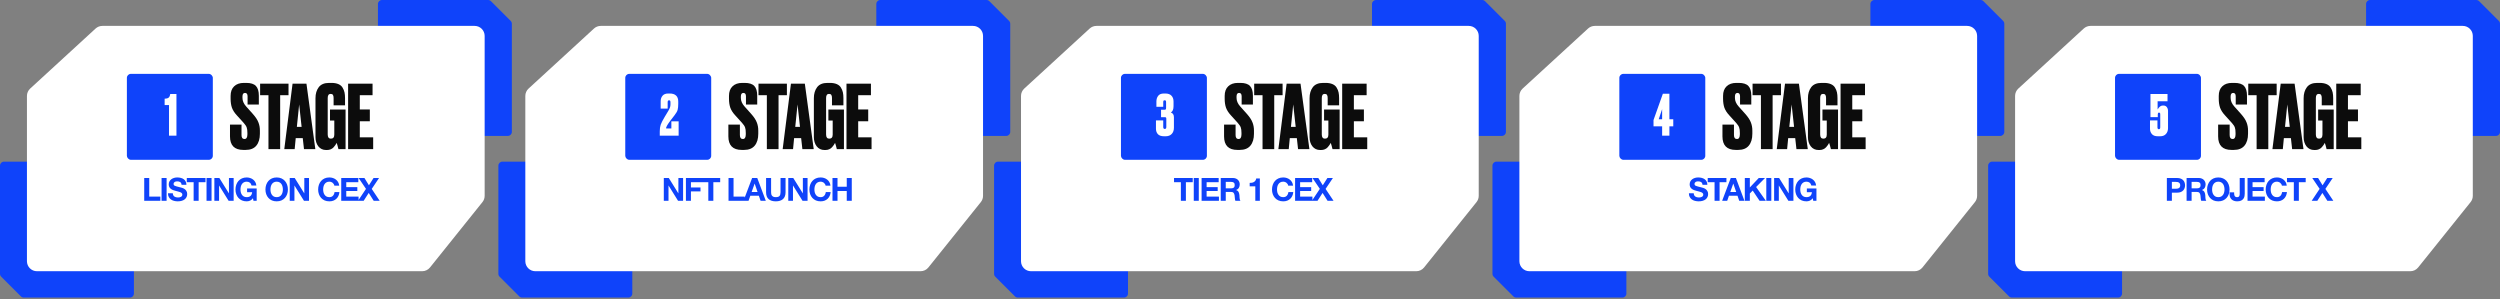
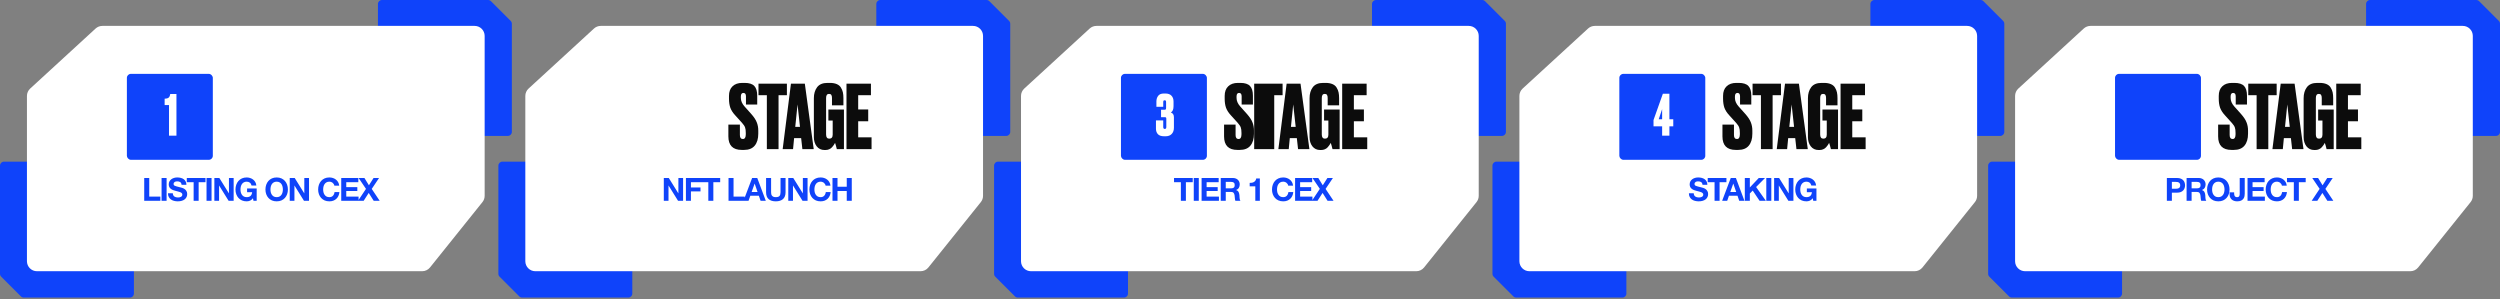
<svg xmlns="http://www.w3.org/2000/svg" width="928" height="111" viewBox="0 0 928 111" fill="none">
  <rect x="0" y="0" width="928" height="111" fill="#808080" stroke="none" />
  <path d="M0 101.646V61.484C0 60.664 0.664 60 1.484 60H48.226C49.045 60 49.71 60.664 49.71 61.484V108.968C49.71 109.787 49.045 110.452 48.226 110.452H8.806C8.413 110.452 8.036 110.295 7.757 110.017L0.435 102.695C0.156 102.417 0 102.039 0 101.646Z" fill="#0F43FA" />
  <path d="M190 8.806V48.968C190 49.787 189.336 50.452 188.516 50.452H141.774C140.955 50.452 140.29 49.787 140.29 48.968V1.484C140.29 0.664 140.955 0 141.774 0H181.194C181.587 0 181.964 0.156 182.243 0.435L189.565 7.757C189.844 8.035 190 8.413 190 8.806Z" fill="#0F43FA" />
  <path d="M10 35.61V96.966C10 99.015 11.661 100.676 13.71 100.676H94.952H137.427H156.72C157.845 100.676 158.91 100.165 159.614 99.288L179.087 75.017C179.615 74.359 179.903 73.54 179.903 72.696V55.144V13.323C179.903 11.274 178.242 9.613 176.194 9.613H37.998C37.069 9.613 36.174 9.961 35.489 10.589L11.201 32.877C10.436 33.58 10 34.571 10 35.61Z" fill="white" />
  <rect x="47.098" y="27.419" width="31.903" height="31.903" rx="1.484" fill="#0F43FA" />
  <path d="M62.735 38.991H61.114V36.623C61.848 36.623 62.361 36.478 62.652 36.187C62.956 35.882 63.136 35.453 63.192 34.899H65.498V50.355H62.735V38.991Z" fill="white" />
-   <path d="M90.53 30.773H91.412C93.088 30.773 94.285 31.154 95.003 31.916C95.721 32.677 96.08 33.885 96.08 35.539V38.804H91.901V35.768C91.901 34.919 91.586 34.495 90.955 34.495C90.324 34.495 90.008 34.93 90.008 35.8V36.355C90.008 37.444 90.454 38.488 91.347 39.489L93.828 42.264C94.872 43.439 95.569 44.495 95.917 45.431C96.287 46.345 96.472 47.368 96.472 48.499V49.642C96.472 51.535 96.026 53.015 95.133 54.082C94.263 55.126 92.946 55.649 91.183 55.649H90.335C87.026 55.649 85.373 53.973 85.373 50.621V46.247H89.649V50.132C89.649 51.111 90.019 51.601 90.759 51.601C91.477 51.601 91.836 51.013 91.836 49.838V49.381C91.836 48.467 91.749 47.781 91.575 47.324C91.423 46.845 91.042 46.269 90.433 45.594L87.919 42.819C87.048 41.883 86.439 40.937 86.091 39.979C85.764 39.021 85.601 37.911 85.601 36.649V35.605C85.601 34.059 86.036 32.873 86.907 32.046C87.777 31.197 88.985 30.773 90.53 30.773ZM96.553 31.067H107.098V35.343H103.996V55.355H99.654V35.343H96.553V31.067ZM112.841 55.355L112.384 51.274H109.772L109.38 55.355H105.528L108.597 31.067H113.755L117.052 55.355H112.841ZM111.045 38.771L110.196 47.096H111.959L111.045 38.771ZM121.385 55.681H121.058C119.84 55.681 118.871 55.224 118.153 54.31C117.456 53.396 117.108 52.264 117.108 50.915V36.453C117.108 34.799 117.511 33.439 118.316 32.373C119.121 31.306 120.405 30.773 122.168 30.773H123.05C124.072 30.773 124.932 30.925 125.629 31.23C126.325 31.535 126.836 31.97 127.163 32.536C127.511 33.102 127.751 33.689 127.881 34.299C128.012 34.908 128.077 35.615 128.077 36.421V39.098H123.833V36.388C123.833 35.844 123.746 35.452 123.572 35.213C123.42 34.973 123.137 34.854 122.723 34.854C122.005 34.854 121.646 35.365 121.646 36.388V49.903C121.646 50.948 122.038 51.47 122.821 51.47C123.67 51.47 124.094 50.969 124.094 49.968V44.745H122.495V40.664H128.273V55.355H125.629C125.411 54.441 125.193 53.668 124.976 53.037C124.78 53.385 124.617 53.657 124.486 53.853C124.377 54.027 124.17 54.288 123.866 54.637C123.561 54.985 123.191 55.246 122.756 55.42C122.342 55.594 121.885 55.681 121.385 55.681ZM129.217 31.067H138.293V35.343H133.559V40.632H137.281V45.006H133.559V50.98H138.521V55.355H129.217V31.067Z" fill="#0C0C0C" />
  <path d="M53.534 66.073H55.398V72.981H59.529V74.548H53.534V66.073ZM59.977 66.073H61.841V74.548H59.977V66.073ZM64.155 71.735C64.155 72.02 64.207 72.261 64.309 72.459C64.412 72.657 64.547 72.819 64.713 72.946C64.887 73.064 65.089 73.156 65.318 73.219C65.548 73.274 65.785 73.302 66.031 73.302C66.197 73.302 66.375 73.29 66.565 73.266C66.755 73.235 66.933 73.179 67.099 73.1C67.265 73.021 67.404 72.914 67.514 72.78C67.625 72.637 67.681 72.459 67.681 72.245C67.681 72.016 67.606 71.83 67.455 71.688C67.313 71.545 67.123 71.426 66.885 71.331C66.648 71.236 66.379 71.153 66.078 71.082C65.777 71.011 65.473 70.932 65.164 70.845C64.847 70.766 64.539 70.671 64.238 70.56C63.937 70.441 63.668 70.291 63.431 70.109C63.194 69.927 63 69.701 62.849 69.432C62.707 69.155 62.636 68.823 62.636 68.435C62.636 68 62.727 67.624 62.909 67.307C63.099 66.983 63.344 66.714 63.645 66.5C63.945 66.286 64.286 66.128 64.665 66.025C65.045 65.922 65.425 65.871 65.805 65.871C66.248 65.871 66.672 65.922 67.075 66.025C67.487 66.12 67.851 66.278 68.167 66.5C68.484 66.722 68.733 67.006 68.915 67.355C69.105 67.695 69.2 68.11 69.2 68.601H67.396C67.38 68.348 67.325 68.138 67.23 67.972C67.143 67.806 67.024 67.675 66.874 67.58C66.723 67.485 66.549 67.418 66.351 67.378C66.161 67.339 65.951 67.319 65.722 67.319C65.572 67.319 65.421 67.335 65.271 67.367C65.121 67.398 64.982 67.454 64.855 67.533C64.737 67.612 64.638 67.711 64.559 67.829C64.48 67.948 64.44 68.099 64.44 68.281C64.44 68.447 64.472 68.581 64.535 68.684C64.598 68.787 64.721 68.882 64.903 68.969C65.093 69.056 65.35 69.143 65.674 69.23C66.007 69.317 66.438 69.428 66.969 69.563C67.127 69.594 67.344 69.654 67.621 69.741C67.906 69.82 68.187 69.95 68.464 70.132C68.741 70.314 68.979 70.56 69.177 70.868C69.382 71.169 69.485 71.557 69.485 72.032C69.485 72.419 69.41 72.78 69.26 73.112C69.109 73.444 68.884 73.733 68.583 73.979C68.29 74.216 67.922 74.402 67.479 74.537C67.044 74.671 66.537 74.738 65.959 74.738C65.493 74.738 65.037 74.679 64.594 74.56C64.159 74.45 63.771 74.271 63.431 74.026C63.099 73.781 62.833 73.468 62.636 73.088C62.438 72.708 62.343 72.257 62.351 71.735H64.155ZM71.876 67.639H69.336V66.073H76.28V67.639H73.74V74.548H71.876V67.639ZM76.664 66.073H78.528V74.548H76.664V66.073ZM79.571 66.073H81.423L84.961 71.759H84.985V66.073H86.73V74.548H84.866L81.34 68.874H81.317V74.548H79.571V66.073ZM93.902 73.587C93.57 74.014 93.202 74.315 92.798 74.489C92.395 74.655 91.987 74.738 91.576 74.738C90.927 74.738 90.341 74.627 89.819 74.406C89.304 74.176 88.869 73.864 88.513 73.468C88.157 73.072 87.884 72.609 87.694 72.079C87.504 71.541 87.409 70.963 87.409 70.346C87.409 69.713 87.504 69.127 87.694 68.589C87.884 68.043 88.157 67.568 88.513 67.165C88.869 66.761 89.304 66.445 89.819 66.215C90.341 65.986 90.927 65.871 91.576 65.871C92.011 65.871 92.43 65.938 92.834 66.073C93.245 66.199 93.613 66.389 93.938 66.642C94.27 66.896 94.543 67.208 94.757 67.58C94.971 67.952 95.101 68.379 95.149 68.862H93.368C93.257 68.387 93.043 68.031 92.727 67.794C92.41 67.556 92.027 67.438 91.576 67.438C91.156 67.438 90.8 67.521 90.507 67.687C90.214 67.845 89.977 68.063 89.795 68.34C89.613 68.609 89.478 68.918 89.391 69.266C89.312 69.614 89.272 69.974 89.272 70.346C89.272 70.702 89.312 71.05 89.391 71.391C89.478 71.723 89.613 72.024 89.795 72.293C89.977 72.562 90.214 72.78 90.507 72.946C90.8 73.104 91.156 73.183 91.576 73.183C92.193 73.183 92.668 73.029 93 72.72C93.34 72.404 93.538 71.949 93.594 71.355H91.718V69.966H95.279V74.548H94.092L93.902 73.587ZM100.397 70.346C100.397 70.702 100.436 71.05 100.516 71.391C100.603 71.723 100.737 72.024 100.919 72.293C101.101 72.562 101.339 72.78 101.632 72.946C101.924 73.104 102.28 73.183 102.7 73.183C103.119 73.183 103.475 73.104 103.768 72.946C104.061 72.78 104.299 72.562 104.481 72.293C104.663 72.024 104.793 71.723 104.872 71.391C104.959 71.05 105.003 70.702 105.003 70.346C105.003 69.974 104.959 69.614 104.872 69.266C104.793 68.918 104.663 68.609 104.481 68.34C104.299 68.063 104.061 67.845 103.768 67.687C103.475 67.521 103.119 67.438 102.7 67.438C102.28 67.438 101.924 67.521 101.632 67.687C101.339 67.845 101.101 68.063 100.919 68.34C100.737 68.609 100.603 68.918 100.516 69.266C100.436 69.614 100.397 69.974 100.397 70.346ZM98.533 70.346C98.533 69.713 98.628 69.127 98.818 68.589C99.008 68.043 99.281 67.568 99.637 67.165C99.993 66.761 100.429 66.445 100.943 66.215C101.465 65.986 102.051 65.871 102.7 65.871C103.357 65.871 103.942 65.986 104.457 66.215C104.971 66.445 105.406 66.761 105.763 67.165C106.119 67.568 106.392 68.043 106.582 68.589C106.772 69.127 106.867 69.713 106.867 70.346C106.867 70.963 106.772 71.541 106.582 72.079C106.392 72.609 106.119 73.072 105.763 73.468C105.406 73.864 104.971 74.176 104.457 74.406C103.942 74.627 103.357 74.738 102.7 74.738C102.051 74.738 101.465 74.627 100.943 74.406C100.429 74.176 99.993 73.864 99.637 73.468C99.281 73.072 99.008 72.609 98.818 72.079C98.628 71.541 98.533 70.963 98.533 70.346ZM107.547 66.073H109.399L112.936 71.759H112.96V66.073H114.705V74.548H112.842L109.316 68.874H109.292V74.548H107.547V66.073ZM122.261 74.738C121.605 74.738 121.019 74.627 120.505 74.406C119.99 74.176 119.555 73.864 119.199 73.468C118.843 73.072 118.57 72.609 118.38 72.079C118.19 71.541 118.095 70.963 118.095 70.346C118.095 69.721 118.19 69.135 118.38 68.589C118.57 68.043 118.843 67.568 119.199 67.165C119.555 66.761 119.99 66.445 120.505 66.215C121.019 65.986 121.605 65.871 122.261 65.871C122.72 65.871 123.16 65.938 123.579 66.073C123.999 66.207 124.371 66.405 124.695 66.666C125.027 66.919 125.3 67.236 125.514 67.616C125.728 67.996 125.862 68.431 125.918 68.922H124.113C124.082 68.708 124.01 68.514 123.9 68.34C123.789 68.158 123.65 68 123.484 67.865C123.318 67.731 123.128 67.628 122.914 67.556C122.709 67.477 122.491 67.438 122.261 67.438C121.842 67.438 121.486 67.521 121.193 67.687C120.9 67.845 120.663 68.063 120.481 68.34C120.299 68.609 120.164 68.918 120.077 69.266C119.998 69.614 119.959 69.974 119.959 70.346C119.959 70.702 119.998 71.05 120.077 71.391C120.164 71.723 120.299 72.024 120.481 72.293C120.663 72.562 120.9 72.78 121.193 72.946C121.486 73.104 121.842 73.183 122.261 73.183C122.831 73.183 123.274 73.009 123.591 72.661C123.916 72.313 124.113 71.854 124.185 71.284H125.989C125.941 71.822 125.819 72.305 125.621 72.732C125.423 73.152 125.162 73.512 124.837 73.812C124.513 74.113 124.133 74.343 123.698 74.501C123.263 74.659 122.784 74.738 122.261 74.738ZM126.668 66.073H133.007V67.639H128.532V69.456H132.639V70.904H128.532V72.981H133.102V74.548H126.668V66.073ZM135.85 70.109L133.119 66.073H135.28L136.942 68.779L138.663 66.073H140.705L137.986 70.121L140.942 74.548H138.722L136.87 71.616L134.983 74.548H132.894L135.85 70.109Z" fill="#0F43FA" />
  <path d="M369 101.646V61.484C369 60.664 369.664 60 370.484 60H417.226C418.045 60 418.71 60.664 418.71 61.484V108.968C418.71 109.787 418.045 110.452 417.226 110.452H377.806C377.413 110.452 377.036 110.295 376.757 110.017L369.435 102.695C369.156 102.417 369 102.039 369 101.646Z" fill="#0F43FA" />
  <path d="M559 8.806V48.968C559 49.787 558.336 50.452 557.516 50.452H510.774C509.955 50.452 509.29 49.787 509.29 48.968V1.484C509.29 0.664 509.955 0 510.774 0H550.194C550.587 0 550.964 0.156 551.243 0.435L558.565 7.757C558.844 8.035 559 8.413 559 8.806Z" fill="#0F43FA" />
  <path d="M379 35.61V96.966C379 99.015 380.661 100.676 382.71 100.676H463.952H506.427H525.72C526.845 100.676 527.91 100.165 528.614 99.288L548.087 75.017C548.615 74.359 548.903 73.54 548.903 72.696V55.144V13.323C548.903 11.274 547.242 9.613 545.194 9.613H406.998C406.069 9.613 405.174 9.961 404.489 10.589L380.202 32.877C379.436 33.58 379 34.571 379 35.61Z" fill="white" />
  <rect x="416.098" y="27.419" width="31.903" height="31.903" rx="1.484" fill="#0F43FA" />
  <path d="M431.792 39.656H429.258V37.662C429.258 36.845 429.473 36.152 429.902 35.584C430.345 35.003 431.045 34.712 432 34.712H432.582C433.593 34.712 434.348 34.982 434.846 35.522C435.359 36.048 435.615 36.769 435.615 37.683V39.407C435.615 40.612 435.282 41.394 434.618 41.754C435.379 42.004 435.76 42.592 435.76 43.52V47.384C435.76 48.381 435.483 49.164 434.929 49.732C434.389 50.3 433.641 50.583 432.686 50.583H432.104C431.051 50.583 430.283 50.32 429.798 49.794C429.327 49.268 429.092 48.603 429.092 47.8V44.684H431.792V47.135C431.792 47.62 431.986 47.862 432.374 47.862C432.748 47.862 432.935 47.62 432.935 47.135V44.123C432.935 43.887 432.9 43.728 432.831 43.645C432.776 43.548 432.637 43.499 432.416 43.499H430.982V40.736H432.27C432.506 40.736 432.658 40.688 432.727 40.591C432.81 40.494 432.852 40.314 432.852 40.051V37.932C432.852 37.655 432.81 37.468 432.727 37.371C432.658 37.274 432.52 37.226 432.312 37.226C432.132 37.226 432 37.274 431.917 37.371C431.834 37.468 431.792 37.655 431.792 37.932V39.656Z" fill="white" />
-   <path d="M459.53 30.773H460.412C462.088 30.773 463.285 31.154 464.003 31.916C464.721 32.677 465.08 33.885 465.08 35.539V38.804H460.902V35.768C460.902 34.919 460.586 34.495 459.955 34.495C459.324 34.495 459.008 34.93 459.008 35.8V36.355C459.008 37.444 459.454 38.488 460.347 39.489L462.828 42.264C463.872 43.439 464.569 44.495 464.917 45.431C465.287 46.345 465.472 47.368 465.472 48.499V49.642C465.472 51.535 465.026 53.015 464.133 54.082C463.263 55.126 461.946 55.649 460.183 55.649H459.335C456.027 55.649 454.373 53.973 454.373 50.621V46.247H458.649V50.132C458.649 51.111 459.019 51.601 459.759 51.601C460.477 51.601 460.836 51.013 460.836 49.838V49.381C460.836 48.467 460.749 47.781 460.575 47.324C460.423 46.845 460.042 46.269 459.433 45.594L456.919 42.819C456.048 41.883 455.439 40.937 455.091 39.979C454.764 39.021 454.601 37.911 454.601 36.649V35.605C454.601 34.059 455.036 32.873 455.907 32.046C456.777 31.197 457.985 30.773 459.53 30.773ZM465.553 31.067H476.098V35.343H472.996V55.355H468.655V35.343H465.553V31.067ZM481.841 55.355L481.384 51.274H478.772L478.38 55.355H474.528L477.597 31.067H482.755L486.052 55.355H481.841ZM480.045 38.771L479.196 47.096H480.959L480.045 38.771ZM490.385 55.681H490.058C488.84 55.681 487.871 55.224 487.153 54.31C486.456 53.396 486.108 52.264 486.108 50.915V36.453C486.108 34.799 486.511 33.439 487.316 32.373C488.121 31.306 489.405 30.773 491.168 30.773H492.05C493.072 30.773 493.932 30.925 494.629 31.23C495.325 31.535 495.836 31.97 496.163 32.536C496.511 33.102 496.751 33.689 496.881 34.299C497.012 34.908 497.077 35.615 497.077 36.421V39.098H492.833V36.388C492.833 35.844 492.746 35.452 492.572 35.213C492.42 34.973 492.137 34.854 491.723 34.854C491.005 34.854 490.646 35.365 490.646 36.388V49.903C490.646 50.948 491.038 51.47 491.821 51.47C492.67 51.47 493.094 50.969 493.094 49.968V44.745H491.495V40.664H497.273V55.355H494.629C494.411 54.441 494.193 53.668 493.976 53.037C493.78 53.385 493.617 53.657 493.486 53.853C493.377 54.027 493.17 54.288 492.866 54.637C492.561 54.985 492.191 55.246 491.756 55.42C491.342 55.594 490.885 55.681 490.385 55.681ZM498.217 31.067H507.293V35.343H502.559V40.632H506.281V45.006H502.559V50.98H507.521V55.355H498.217V31.067Z" fill="#0C0C0C" />
+   <path d="M459.53 30.773H460.412C462.088 30.773 463.285 31.154 464.003 31.916C464.721 32.677 465.08 33.885 465.08 35.539V38.804H460.902V35.768C460.902 34.919 460.586 34.495 459.955 34.495C459.324 34.495 459.008 34.93 459.008 35.8V36.355C459.008 37.444 459.454 38.488 460.347 39.489L462.828 42.264C463.872 43.439 464.569 44.495 464.917 45.431C465.287 46.345 465.472 47.368 465.472 48.499V49.642C465.472 51.535 465.026 53.015 464.133 54.082C463.263 55.126 461.946 55.649 460.183 55.649H459.335C456.027 55.649 454.373 53.973 454.373 50.621V46.247H458.649V50.132C458.649 51.111 459.019 51.601 459.759 51.601C460.477 51.601 460.836 51.013 460.836 49.838V49.381C460.836 48.467 460.749 47.781 460.575 47.324C460.423 46.845 460.042 46.269 459.433 45.594L456.919 42.819C456.048 41.883 455.439 40.937 455.091 39.979C454.764 39.021 454.601 37.911 454.601 36.649V35.605C454.601 34.059 455.036 32.873 455.907 32.046C456.777 31.197 457.985 30.773 459.53 30.773ZM465.553 31.067H476.098V35.343H472.996V55.355H468.655H465.553V31.067ZM481.841 55.355L481.384 51.274H478.772L478.38 55.355H474.528L477.597 31.067H482.755L486.052 55.355H481.841ZM480.045 38.771L479.196 47.096H480.959L480.045 38.771ZM490.385 55.681H490.058C488.84 55.681 487.871 55.224 487.153 54.31C486.456 53.396 486.108 52.264 486.108 50.915V36.453C486.108 34.799 486.511 33.439 487.316 32.373C488.121 31.306 489.405 30.773 491.168 30.773H492.05C493.072 30.773 493.932 30.925 494.629 31.23C495.325 31.535 495.836 31.97 496.163 32.536C496.511 33.102 496.751 33.689 496.881 34.299C497.012 34.908 497.077 35.615 497.077 36.421V39.098H492.833V36.388C492.833 35.844 492.746 35.452 492.572 35.213C492.42 34.973 492.137 34.854 491.723 34.854C491.005 34.854 490.646 35.365 490.646 36.388V49.903C490.646 50.948 491.038 51.47 491.821 51.47C492.67 51.47 493.094 50.969 493.094 49.968V44.745H491.495V40.664H497.273V55.355H494.629C494.411 54.441 494.193 53.668 493.976 53.037C493.78 53.385 493.617 53.657 493.486 53.853C493.377 54.027 493.17 54.288 492.866 54.637C492.561 54.985 492.191 55.246 491.756 55.42C491.342 55.594 490.885 55.681 490.385 55.681ZM498.217 31.067H507.293V35.343H502.559V40.632H506.281V45.006H502.559V50.98H507.521V55.355H498.217V31.067Z" fill="#0C0C0C" />
  <path d="M438.338 67.639H435.798V66.073H442.742V67.639H440.202V74.548H438.338V67.639ZM443.126 66.073H444.99V74.548H443.126V66.073ZM446.033 66.073H452.373V67.639H447.897V69.456H452.005V70.904H447.897V72.981H452.468V74.548H446.033V66.073ZM455.001 69.907H457.043C457.47 69.907 457.791 69.812 458.005 69.622C458.218 69.432 458.325 69.123 458.325 68.696C458.325 68.284 458.218 67.988 458.005 67.806C457.791 67.616 457.47 67.521 457.043 67.521H455.001V69.907ZM453.137 66.073H457.708C458.088 66.073 458.428 66.136 458.729 66.263C459.037 66.381 459.299 66.547 459.512 66.761C459.734 66.975 459.9 67.224 460.011 67.509C460.129 67.786 460.189 68.087 460.189 68.411C460.189 68.91 460.082 69.341 459.868 69.705C459.663 70.069 459.322 70.346 458.847 70.536V70.56C459.077 70.623 459.267 70.722 459.417 70.856C459.568 70.983 459.69 71.138 459.785 71.32C459.88 71.494 459.947 71.688 459.987 71.901C460.035 72.115 460.066 72.329 460.082 72.542C460.09 72.677 460.098 72.835 460.106 73.017C460.114 73.199 460.126 73.385 460.141 73.575C460.165 73.765 460.197 73.947 460.236 74.121C460.284 74.287 460.351 74.43 460.438 74.548H458.574C458.471 74.279 458.408 73.959 458.384 73.587C458.361 73.215 458.325 72.859 458.278 72.519C458.214 72.075 458.08 71.751 457.874 71.545C457.668 71.339 457.332 71.236 456.865 71.236H455.001V74.548H453.137V66.073ZM467.656 74.548H465.97V69.159H463.881V67.889C464.174 67.897 464.454 67.877 464.724 67.829C465.001 67.774 465.246 67.683 465.46 67.556C465.681 67.422 465.867 67.248 466.017 67.034C466.168 66.82 466.267 66.555 466.314 66.239H467.656V74.548ZM476.333 74.738C475.676 74.738 475.091 74.627 474.576 74.406C474.062 74.176 473.627 73.864 473.27 73.468C472.914 73.072 472.641 72.609 472.451 72.079C472.261 71.541 472.166 70.963 472.166 70.346C472.166 69.721 472.261 69.135 472.451 68.589C472.641 68.043 472.914 67.568 473.27 67.165C473.627 66.761 474.062 66.445 474.576 66.215C475.091 65.986 475.676 65.871 476.333 65.871C476.792 65.871 477.231 65.938 477.651 66.073C478.07 66.207 478.442 66.405 478.767 66.666C479.099 66.919 479.372 67.236 479.586 67.616C479.799 67.996 479.934 68.431 479.989 68.922H478.185C478.153 68.708 478.082 68.514 477.971 68.34C477.861 68.158 477.722 68 477.556 67.865C477.39 67.731 477.2 67.628 476.986 67.556C476.78 67.477 476.563 67.438 476.333 67.438C475.914 67.438 475.558 67.521 475.265 67.687C474.972 67.845 474.735 68.063 474.553 68.34C474.37 68.609 474.236 68.918 474.149 69.266C474.07 69.614 474.03 69.974 474.03 70.346C474.03 70.702 474.07 71.05 474.149 71.391C474.236 71.723 474.37 72.024 474.553 72.293C474.735 72.562 474.972 72.78 475.265 72.946C475.558 73.104 475.914 73.183 476.333 73.183C476.903 73.183 477.346 73.009 477.663 72.661C477.987 72.313 478.185 71.854 478.256 71.284H480.061C480.013 71.822 479.89 72.305 479.693 72.732C479.495 73.152 479.234 73.512 478.909 73.812C478.585 74.113 478.205 74.343 477.77 74.501C477.334 74.659 476.855 74.738 476.333 74.738ZM480.74 66.073H487.079V67.639H482.604V69.456H486.711V70.904H482.604V72.981H487.174V74.548H480.74V66.073ZM489.921 70.109L487.191 66.073H489.351L491.013 68.779L492.735 66.073H494.776L492.058 70.121L495.014 74.548H492.794L490.942 71.616L489.055 74.548H486.965L489.921 70.109Z" fill="#0F43FA" />
  <path d="M185 101.646V61.484C185 60.664 185.664 60 186.484 60H233.226C234.045 60 234.71 60.664 234.71 61.484V108.968C234.71 109.787 234.045 110.452 233.226 110.452H193.806C193.413 110.452 193.036 110.295 192.757 110.017L185.435 102.695C185.156 102.417 185 102.039 185 101.646Z" fill="#0F43FA" />
  <path d="M375 8.806V48.968C375 49.787 374.336 50.452 373.516 50.452H326.774C325.955 50.452 325.29 49.787 325.29 48.968V1.484C325.29 0.664 325.955 0 326.774 0H366.194C366.587 0 366.964 0.156 367.243 0.435L374.565 7.757C374.844 8.035 375 8.413 375 8.806Z" fill="#0F43FA" />
  <path d="M195 35.61V96.966C195 99.015 196.661 100.676 198.71 100.676H279.952H322.427H341.72C342.845 100.676 343.91 100.165 344.614 99.288L364.087 75.017C364.615 74.359 364.903 73.54 364.903 72.696V55.144V13.323C364.903 11.274 363.242 9.613 361.194 9.613H222.998C222.069 9.613 221.174 9.961 220.489 10.589L196.202 32.877C195.436 33.58 195 34.571 195 35.61Z" fill="white" />
-   <rect x="232.098" y="27.419" width="31.903" height="31.903" rx="1.484" fill="#0F43FA" />
  <path d="M248.876 37.932C248.876 37.461 248.703 37.226 248.357 37.226C248.01 37.226 247.837 37.461 247.837 37.932V40.321H245.241V37.599C245.241 36.782 245.469 36.097 245.926 35.543C246.383 34.989 247.096 34.712 248.066 34.712H248.627C249.638 34.712 250.413 34.961 250.953 35.46C251.494 35.958 251.764 36.699 251.764 37.683V38.555C251.764 39.497 251.688 40.238 251.535 40.778C251.397 41.304 251.023 41.962 250.413 42.752C250.233 42.987 249.728 43.645 248.897 44.725C248.357 45.431 247.955 46.013 247.692 46.47C247.443 46.913 247.311 47.176 247.297 47.26C247.283 47.343 247.276 47.481 247.276 47.675H249.208V45.037H251.909V50.355H244.908V48.776C244.908 47.807 245.019 46.989 245.241 46.325C245.462 45.66 245.975 44.656 246.778 43.312L248.107 41.11C248.62 40.252 248.876 39.504 248.876 38.867V37.932Z" fill="white" />
  <path d="M275.53 30.773H276.412C278.088 30.773 279.285 31.154 280.003 31.916C280.721 32.677 281.08 33.885 281.08 35.539V38.804H276.902V35.768C276.902 34.919 276.586 34.495 275.955 34.495C275.324 34.495 275.008 34.93 275.008 35.8V36.355C275.008 37.444 275.454 38.488 276.347 39.489L278.828 42.264C279.872 43.439 280.569 44.495 280.917 45.431C281.287 46.345 281.472 47.368 281.472 48.499V49.642C281.472 51.535 281.026 53.015 280.133 54.082C279.263 55.126 277.946 55.649 276.183 55.649H275.335C272.027 55.649 270.373 53.973 270.373 50.621V46.247H274.649V50.132C274.649 51.111 275.019 51.601 275.759 51.601C276.477 51.601 276.836 51.013 276.836 49.838V49.381C276.836 48.467 276.749 47.781 276.575 47.324C276.423 46.845 276.042 46.269 275.433 45.594L272.919 42.819C272.048 41.883 271.439 40.937 271.091 39.979C270.764 39.021 270.601 37.911 270.601 36.649V35.605C270.601 34.059 271.036 32.873 271.907 32.046C272.777 31.197 273.985 30.773 275.53 30.773ZM281.553 31.067H292.098V35.343H288.996V55.355H284.655V35.343H281.553V31.067ZM297.841 55.355L297.384 51.274H294.772L294.38 55.355H290.528L293.597 31.067H298.755L302.052 55.355H297.841ZM296.045 38.771L295.196 47.096H296.959L296.045 38.771ZM306.385 55.681H306.058C304.84 55.681 303.871 55.224 303.153 54.31C302.456 53.396 302.108 52.264 302.108 50.915V36.453C302.108 34.799 302.511 33.439 303.316 32.373C304.121 31.306 305.405 30.773 307.168 30.773H308.05C309.072 30.773 309.932 30.925 310.629 31.23C311.325 31.535 311.836 31.97 312.163 32.536C312.511 33.102 312.751 33.689 312.881 34.299C313.012 34.908 313.077 35.615 313.077 36.421V39.098H308.833V36.388C308.833 35.844 308.746 35.452 308.572 35.213C308.42 34.973 308.137 34.854 307.723 34.854C307.005 34.854 306.646 35.365 306.646 36.388V49.903C306.646 50.948 307.038 51.47 307.821 51.47C308.67 51.47 309.094 50.969 309.094 49.968V44.745H307.495V40.664H313.273V55.355H310.629C310.411 54.441 310.193 53.668 309.976 53.037C309.78 53.385 309.617 53.657 309.486 53.853C309.377 54.027 309.17 54.288 308.866 54.637C308.561 54.985 308.191 55.246 307.756 55.42C307.342 55.594 306.885 55.681 306.385 55.681ZM314.217 31.067H323.293V35.343H318.559V40.632H322.281V45.006H318.559V50.98H323.521V55.355H314.217V31.067Z" fill="#0C0C0C" />
  <path d="M246.405 66.073H248.257L251.795 71.759H251.818V66.073H253.563V74.548H251.7L248.174 68.874H248.15V74.548H246.405V66.073ZM254.611 66.073H260.57V67.639H256.474V69.598H260.024V71.046H256.474V74.548H254.611V66.073ZM262.929 67.639H260.389V66.073H267.334V67.639H264.793V74.548H262.929V67.639ZM270.428 66.073H272.291V72.981H276.423V74.548H270.428V66.073ZM279.008 71.272H281.204L280.136 68.162H280.112L279.008 71.272ZM279.186 66.073H281.097L284.267 74.548H282.332L281.691 72.661H278.521L277.856 74.548H275.981L279.186 66.073ZM291.598 71.343C291.598 72.491 291.277 73.346 290.636 73.907C289.995 74.461 289.109 74.738 287.977 74.738C286.83 74.738 285.939 74.461 285.306 73.907C284.681 73.353 284.368 72.499 284.368 71.343V66.073H286.232V71.343C286.232 71.573 286.252 71.798 286.291 72.02C286.331 72.242 286.414 72.439 286.541 72.613C286.667 72.78 286.841 72.918 287.063 73.029C287.293 73.132 287.597 73.183 287.977 73.183C288.642 73.183 289.101 73.037 289.354 72.744C289.607 72.443 289.734 71.976 289.734 71.343V66.073H291.598V71.343ZM292.609 66.073H294.461L297.999 71.759H298.022V66.073H299.767V74.548H297.904L294.378 68.874H294.354V74.548H292.609V66.073ZM306.465 68.922C306.434 68.708 306.362 68.514 306.252 68.34C306.141 68.158 306.002 68 305.836 67.865C305.67 67.731 305.48 67.628 305.266 67.556C305.06 67.477 304.843 67.438 304.613 67.438C304.194 67.438 303.838 67.521 303.545 67.687C303.252 67.845 303.015 68.063 302.833 68.34C302.651 68.609 302.516 68.918 302.429 69.266C302.35 69.614 302.31 69.974 302.31 70.346C302.31 70.702 302.35 71.05 302.429 71.391C302.516 71.723 302.651 72.024 302.833 72.293C303.015 72.562 303.252 72.78 303.545 72.946C303.838 73.104 304.194 73.183 304.613 73.183C305.183 73.183 305.626 73.009 305.943 72.661C306.267 72.313 306.465 71.854 306.536 71.284H308.341C308.293 71.814 308.171 72.293 307.973 72.72C307.775 73.148 307.514 73.512 307.189 73.812C306.865 74.113 306.485 74.343 306.05 74.501C305.614 74.659 305.136 74.738 304.613 74.738C303.964 74.738 303.379 74.627 302.856 74.406C302.342 74.176 301.907 73.864 301.551 73.468C301.195 73.072 300.921 72.609 300.732 72.079C300.542 71.541 300.447 70.963 300.447 70.346C300.447 69.713 300.542 69.127 300.732 68.589C300.921 68.043 301.195 67.568 301.551 67.165C301.907 66.761 302.342 66.445 302.856 66.215C303.379 65.986 303.964 65.871 304.613 65.871C305.08 65.871 305.519 65.938 305.931 66.073C306.35 66.207 306.722 66.405 307.047 66.666C307.379 66.919 307.652 67.236 307.866 67.616C308.08 67.996 308.214 68.431 308.27 68.922H306.465ZM309.02 66.073H310.884V69.325H314.314V66.073H316.178V74.548H314.314V70.892H310.884V74.548H309.02V66.073Z" fill="#0F43FA" />
  <path d="M554 101.646V61.484C554 60.664 554.664 60 555.484 60H602.226C603.045 60 603.71 60.664 603.71 61.484V108.968C603.71 109.787 603.045 110.452 602.226 110.452H562.806C562.413 110.452 562.036 110.295 561.757 110.017L554.435 102.695C554.156 102.417 554 102.039 554 101.646Z" fill="#0F43FA" />
  <path d="M744 8.806V48.968C744 49.787 743.336 50.452 742.516 50.452H695.774C694.955 50.452 694.29 49.787 694.29 48.968V1.484C694.29 0.664 694.955 0 695.774 0H735.194C735.587 0 735.964 0.156 736.243 0.435L743.565 7.757C743.844 8.035 744 8.413 744 8.806Z" fill="#0F43FA" />
  <path d="M564 35.61V96.966C564 99.015 565.661 100.676 567.71 100.676H648.952H691.427H710.72C711.845 100.676 712.91 100.165 713.614 99.288L733.087 75.017C733.615 74.359 733.903 73.54 733.903 72.696V55.144V13.323C733.903 11.274 732.242 9.613 730.194 9.613H591.998C591.069 9.613 590.174 9.961 589.489 10.589L565.202 32.877C564.436 33.58 564 34.571 564 35.61Z" fill="white" />
  <rect x="601.098" y="27.419" width="31.903" height="31.903" rx="1.484" fill="#0F43FA" />
  <path d="M616.984 44.268V40.508C616.347 42.474 615.924 43.728 615.717 44.268H616.984ZM613.785 46.906V44.559C615.156 40.806 616.312 37.551 617.254 34.795H619.684V44.268H621.118V46.906H619.684V50.355H616.984V46.906H613.785Z" fill="white" />
  <path d="M644.53 30.773H645.412C647.088 30.773 648.285 31.154 649.003 31.916C649.721 32.677 650.08 33.885 650.08 35.539V38.804H645.902V35.768C645.902 34.919 645.586 34.495 644.955 34.495C644.324 34.495 644.008 34.93 644.008 35.8V36.355C644.008 37.444 644.454 38.488 645.347 39.489L647.828 42.264C648.872 43.439 649.569 44.495 649.917 45.431C650.287 46.345 650.472 47.368 650.472 48.499V49.642C650.472 51.535 650.026 53.015 649.133 54.082C648.263 55.126 646.946 55.649 645.183 55.649H644.335C641.027 55.649 639.373 53.973 639.373 50.621V46.247H643.649V50.132C643.649 51.111 644.019 51.601 644.759 51.601C645.477 51.601 645.836 51.013 645.836 49.838V49.381C645.836 48.467 645.749 47.781 645.575 47.324C645.423 46.845 645.042 46.269 644.433 45.594L641.919 42.819C641.048 41.883 640.439 40.937 640.091 39.979C639.764 39.021 639.601 37.911 639.601 36.649V35.605C639.601 34.059 640.036 32.873 640.907 32.046C641.777 31.197 642.985 30.773 644.53 30.773ZM650.553 31.067H661.098V35.343H657.996V55.355H653.655V35.343H650.553V31.067ZM666.841 55.355L666.384 51.274H663.772L663.38 55.355H659.528L662.597 31.067H667.755L671.052 55.355H666.841ZM665.045 38.771L664.196 47.096H665.959L665.045 38.771ZM675.385 55.681H675.058C673.84 55.681 672.871 55.224 672.153 54.31C671.456 53.396 671.108 52.264 671.108 50.915V36.453C671.108 34.799 671.511 33.439 672.316 32.373C673.121 31.306 674.405 30.773 676.168 30.773H677.05C678.072 30.773 678.932 30.925 679.629 31.23C680.325 31.535 680.836 31.97 681.163 32.536C681.511 33.102 681.751 33.689 681.881 34.299C682.012 34.908 682.077 35.615 682.077 36.421V39.098H677.833V36.388C677.833 35.844 677.746 35.452 677.572 35.213C677.42 34.973 677.137 34.854 676.723 34.854C676.005 34.854 675.646 35.365 675.646 36.388V49.903C675.646 50.948 676.038 51.47 676.821 51.47C677.67 51.47 678.094 50.969 678.094 49.968V44.745H676.495V40.664H682.273V55.355H679.629C679.411 54.441 679.193 53.668 678.976 53.037C678.78 53.385 678.617 53.657 678.486 53.853C678.377 54.027 678.17 54.288 677.866 54.637C677.561 54.985 677.191 55.246 676.756 55.42C676.342 55.594 675.885 55.681 675.385 55.681ZM683.217 31.067H692.293V35.343H687.559V40.632H691.281V45.006H687.559V50.98H692.521V55.355H683.217V31.067Z" fill="#0C0C0C" />
  <path d="M628.724 71.735C628.724 72.02 628.776 72.261 628.878 72.459C628.981 72.657 629.116 72.819 629.282 72.946C629.456 73.064 629.658 73.156 629.887 73.219C630.117 73.274 630.354 73.302 630.6 73.302C630.766 73.302 630.944 73.29 631.134 73.266C631.324 73.235 631.502 73.179 631.668 73.1C631.834 73.021 631.973 72.914 632.084 72.78C632.194 72.637 632.25 72.459 632.25 72.245C632.25 72.016 632.175 71.83 632.024 71.688C631.882 71.545 631.692 71.426 631.454 71.331C631.217 71.236 630.948 71.153 630.647 71.082C630.347 71.011 630.042 70.932 629.733 70.845C629.417 70.766 629.108 70.671 628.807 70.56C628.507 70.441 628.237 70.291 628 70.109C627.763 69.927 627.569 69.701 627.418 69.432C627.276 69.155 627.205 68.823 627.205 68.435C627.205 68 627.296 67.624 627.478 67.307C627.668 66.983 627.913 66.714 628.214 66.5C628.514 66.286 628.855 66.128 629.235 66.025C629.614 65.922 629.994 65.871 630.374 65.871C630.817 65.871 631.241 65.922 631.644 66.025C632.056 66.12 632.42 66.278 632.737 66.5C633.053 66.722 633.302 67.006 633.484 67.355C633.674 67.695 633.769 68.11 633.769 68.601H631.965C631.949 68.348 631.894 68.138 631.799 67.972C631.712 67.806 631.593 67.675 631.443 67.58C631.292 67.485 631.118 67.418 630.92 67.378C630.73 67.339 630.521 67.319 630.291 67.319C630.141 67.319 629.99 67.335 629.84 67.367C629.69 67.398 629.551 67.454 629.425 67.533C629.306 67.612 629.207 67.711 629.128 67.829C629.049 67.948 629.009 68.099 629.009 68.281C629.009 68.447 629.041 68.581 629.104 68.684C629.167 68.787 629.29 68.882 629.472 68.969C629.662 69.056 629.919 69.143 630.244 69.23C630.576 69.317 631.007 69.428 631.538 69.563C631.696 69.594 631.913 69.654 632.19 69.741C632.475 69.82 632.756 69.95 633.033 70.132C633.31 70.314 633.548 70.56 633.746 70.868C633.951 71.169 634.054 71.557 634.054 72.032C634.054 72.419 633.979 72.78 633.829 73.112C633.678 73.444 633.453 73.733 633.152 73.979C632.859 74.216 632.491 74.402 632.048 74.537C631.613 74.671 631.106 74.738 630.529 74.738C630.062 74.738 629.607 74.679 629.163 74.56C628.728 74.45 628.34 74.271 628 74.026C627.668 73.781 627.403 73.468 627.205 73.088C627.007 72.708 626.912 72.257 626.92 71.735H628.724ZM636.445 67.639H633.905V66.073H640.849V67.639H638.309V74.548H636.445V67.639ZM642.28 71.272H644.476L643.408 68.162H643.384L642.28 71.272ZM642.458 66.073H644.369L647.539 74.548H645.604L644.963 72.661H641.793L641.129 74.548H639.253L642.458 66.073ZM647.676 66.073H649.54V69.586L652.852 66.073H655.179L651.867 69.42L655.499 74.548H653.161L650.608 70.738L649.54 71.818V74.548H647.676V66.073ZM655.65 66.073H657.514V74.548H655.65V66.073ZM658.557 66.073H660.409L663.947 71.759H663.97V66.073H665.715V74.548H663.852L660.326 68.874H660.302V74.548H658.557V66.073ZM672.888 73.587C672.556 74.014 672.188 74.315 671.784 74.489C671.38 74.655 670.973 74.738 670.561 74.738C669.912 74.738 669.327 74.627 668.804 74.406C668.29 74.176 667.855 73.864 667.499 73.468C667.142 73.072 666.869 72.609 666.68 72.079C666.49 71.541 666.395 70.963 666.395 70.346C666.395 69.713 666.49 69.127 666.68 68.589C666.869 68.043 667.142 67.568 667.499 67.165C667.855 66.761 668.29 66.445 668.804 66.215C669.327 65.986 669.912 65.871 670.561 65.871C670.997 65.871 671.416 65.938 671.82 66.073C672.231 66.199 672.599 66.389 672.924 66.642C673.256 66.896 673.529 67.208 673.743 67.58C673.956 67.952 674.087 68.379 674.134 68.862H672.354C672.243 68.387 672.029 68.031 671.713 67.794C671.396 67.556 671.012 67.438 670.561 67.438C670.142 67.438 669.786 67.521 669.493 67.687C669.2 67.845 668.963 68.063 668.781 68.34C668.599 68.609 668.464 68.918 668.377 69.266C668.298 69.614 668.258 69.974 668.258 70.346C668.258 70.702 668.298 71.05 668.377 71.391C668.464 71.723 668.599 72.024 668.781 72.293C668.963 72.562 669.2 72.78 669.493 72.946C669.786 73.104 670.142 73.183 670.561 73.183C671.179 73.183 671.653 73.029 671.986 72.72C672.326 72.404 672.524 71.949 672.579 71.355H670.704V69.966H674.265V74.548H673.078L672.888 73.587Z" fill="#0F43FA" />
  <path d="M738 101.646V61.484C738 60.664 738.664 60 739.484 60H786.226C787.045 60 787.71 60.664 787.71 61.484V108.968C787.71 109.787 787.045 110.452 786.226 110.452H746.806C746.413 110.452 746.036 110.295 745.757 110.017L738.435 102.695C738.156 102.417 738 102.039 738 101.646Z" fill="#0F43FA" />
  <path d="M928 8.806V48.968C928 49.787 927.336 50.452 926.516 50.452H879.774C878.955 50.452 878.29 49.787 878.29 48.968V1.484C878.29 0.664 878.955 0 879.774 0H919.194C919.587 0 919.964 0.156 920.243 0.435L927.565 7.757C927.844 8.035 928 8.413 928 8.806Z" fill="#0F43FA" />
  <path d="M748 35.61V96.966C748 99.015 749.661 100.676 751.71 100.676H832.952H875.427H894.72C895.845 100.676 896.91 100.165 897.614 99.288L917.087 75.017C917.615 74.359 917.903 73.54 917.903 72.696V55.144V13.323C917.903 11.274 916.242 9.613 914.194 9.613H775.998C775.069 9.613 774.174 9.961 773.489 10.589L749.202 32.877C748.436 33.58 748 34.571 748 35.61Z" fill="white" />
  <rect x="785.098" y="27.419" width="31.903" height="31.903" rx="1.484" fill="#0F43FA" />
-   <path d="M800.97 43.479H798.248V34.899H804.584V37.579H800.907V40.633C801.461 39.663 802.092 39.178 802.798 39.178H803.047C803.629 39.178 804.058 39.379 804.335 39.781C804.626 40.182 804.771 40.653 804.771 41.193V47.571C804.771 48.416 804.522 49.129 804.024 49.711C803.525 50.292 802.798 50.583 801.842 50.583H801.011C799.973 50.583 799.225 50.306 798.768 49.752C798.311 49.198 798.082 48.561 798.082 47.841V44.684H800.845V47.239C800.845 47.724 801.018 47.966 801.364 47.966C801.711 47.966 801.884 47.724 801.884 47.239V42.565C801.884 42.385 801.877 42.253 801.863 42.17C801.849 42.087 801.808 42.004 801.738 41.92C801.669 41.837 801.558 41.796 801.406 41.796C801.115 41.796 800.97 42.045 800.97 42.544V43.479Z" fill="white" />
  <path d="M828.53 30.773H829.412C831.088 30.773 832.285 31.154 833.003 31.916C833.721 32.677 834.08 33.885 834.08 35.539V38.804H829.902V35.768C829.902 34.919 829.586 34.495 828.955 34.495C828.324 34.495 828.008 34.93 828.008 35.8V36.355C828.008 37.444 828.454 38.488 829.347 39.489L831.828 42.264C832.872 43.439 833.569 44.495 833.917 45.431C834.287 46.345 834.472 47.368 834.472 48.499V49.642C834.472 51.535 834.026 53.015 833.133 54.082C832.263 55.126 830.946 55.649 829.183 55.649H828.335C825.027 55.649 823.373 53.973 823.373 50.621V46.247H827.649V50.132C827.649 51.111 828.019 51.601 828.759 51.601C829.477 51.601 829.836 51.013 829.836 49.838V49.381C829.836 48.467 829.749 47.781 829.575 47.324C829.423 46.845 829.042 46.269 828.433 45.594L825.919 42.819C825.048 41.883 824.439 40.937 824.091 39.979C823.764 39.021 823.601 37.911 823.601 36.649V35.605C823.601 34.059 824.036 32.873 824.907 32.046C825.777 31.197 826.985 30.773 828.53 30.773ZM834.553 31.067H845.098V35.343H841.996V55.355H837.655V35.343H834.553V31.067ZM850.841 55.355L850.384 51.274H847.772L847.38 55.355H843.528L846.597 31.067H851.755L855.052 55.355H850.841ZM849.045 38.771L848.196 47.096H849.959L849.045 38.771ZM859.385 55.681H859.058C857.84 55.681 856.871 55.224 856.153 54.31C855.456 53.396 855.108 52.264 855.108 50.915V36.453C855.108 34.799 855.511 33.439 856.316 32.373C857.121 31.306 858.405 30.773 860.168 30.773H861.05C862.072 30.773 862.932 30.925 863.629 31.23C864.325 31.535 864.836 31.97 865.163 32.536C865.511 33.102 865.751 33.689 865.881 34.299C866.012 34.908 866.077 35.615 866.077 36.421V39.098H861.833V36.388C861.833 35.844 861.746 35.452 861.572 35.213C861.42 34.973 861.137 34.854 860.723 34.854C860.005 34.854 859.646 35.365 859.646 36.388V49.903C859.646 50.948 860.038 51.47 860.821 51.47C861.67 51.47 862.094 50.969 862.094 49.968V44.745H860.495V40.664H866.273V55.355H863.629C863.411 54.441 863.193 53.668 862.976 53.037C862.78 53.385 862.617 53.657 862.486 53.853C862.377 54.027 862.17 54.288 861.866 54.637C861.561 54.985 861.191 55.246 860.756 55.42C860.342 55.594 859.885 55.681 859.385 55.681ZM867.217 31.067H876.293V35.343H871.559V40.632H875.281V45.006H871.559V50.98H876.521V55.355H867.217V31.067Z" fill="#0C0C0C" />
  <path d="M806.202 70.061H807.65C807.864 70.061 808.07 70.045 808.268 70.014C808.465 69.982 808.64 69.923 808.79 69.836C808.94 69.741 809.059 69.61 809.146 69.444C809.241 69.278 809.289 69.06 809.289 68.791C809.289 68.522 809.241 68.304 809.146 68.138C809.059 67.972 808.94 67.845 808.79 67.758C808.64 67.663 808.465 67.6 808.268 67.568C808.07 67.537 807.864 67.521 807.65 67.521H806.202V70.061ZM804.338 66.073H808.161C808.691 66.073 809.142 66.152 809.514 66.31C809.886 66.46 810.187 66.662 810.416 66.915C810.654 67.169 810.824 67.457 810.927 67.782C811.038 68.106 811.093 68.443 811.093 68.791C811.093 69.131 811.038 69.468 810.927 69.8C810.824 70.124 810.654 70.413 810.416 70.667C810.187 70.92 809.886 71.126 809.514 71.284C809.142 71.434 808.691 71.509 808.161 71.509H806.202V74.548H804.338V66.073ZM813.526 69.907H815.568C815.996 69.907 816.316 69.812 816.53 69.622C816.743 69.432 816.85 69.123 816.85 68.696C816.85 68.284 816.743 67.988 816.53 67.806C816.316 67.616 815.996 67.521 815.568 67.521H813.526V69.907ZM811.663 66.073H816.233C816.613 66.073 816.953 66.136 817.254 66.263C817.562 66.381 817.824 66.547 818.037 66.761C818.259 66.975 818.425 67.224 818.536 67.509C818.655 67.786 818.714 68.087 818.714 68.411C818.714 68.91 818.607 69.341 818.393 69.705C818.188 70.069 817.847 70.346 817.373 70.536V70.56C817.602 70.623 817.792 70.722 817.942 70.856C818.093 70.983 818.215 71.138 818.31 71.32C818.405 71.494 818.473 71.688 818.512 71.901C818.56 72.115 818.591 72.329 818.607 72.542C818.615 72.677 818.623 72.835 818.631 73.017C818.639 73.199 818.651 73.385 818.666 73.575C818.69 73.765 818.722 73.947 818.761 74.121C818.809 74.287 818.876 74.43 818.963 74.548H817.1C816.997 74.279 816.933 73.959 816.91 73.587C816.886 73.215 816.85 72.859 816.803 72.519C816.739 72.075 816.605 71.751 816.399 71.545C816.193 71.339 815.857 71.236 815.39 71.236H813.526V74.548H811.663V66.073ZM821.132 70.346C821.132 70.702 821.171 71.05 821.251 71.391C821.338 71.723 821.472 72.024 821.654 72.293C821.836 72.562 822.074 72.78 822.366 72.946C822.659 73.104 823.015 73.183 823.435 73.183C823.854 73.183 824.21 73.104 824.503 72.946C824.796 72.78 825.033 72.562 825.215 72.293C825.397 72.024 825.528 71.723 825.607 71.391C825.694 71.05 825.738 70.702 825.738 70.346C825.738 69.974 825.694 69.614 825.607 69.266C825.528 68.918 825.397 68.609 825.215 68.34C825.033 68.063 824.796 67.845 824.503 67.687C824.21 67.521 823.854 67.438 823.435 67.438C823.015 67.438 822.659 67.521 822.366 67.687C822.074 67.845 821.836 68.063 821.654 68.34C821.472 68.609 821.338 68.918 821.251 69.266C821.171 69.614 821.132 69.974 821.132 70.346ZM819.268 70.346C819.268 69.713 819.363 69.127 819.553 68.589C819.743 68.043 820.016 67.568 820.372 67.165C820.728 66.761 821.164 66.445 821.678 66.215C822.2 65.986 822.786 65.871 823.435 65.871C824.092 65.871 824.677 65.986 825.192 66.215C825.706 66.445 826.141 66.761 826.498 67.165C826.854 67.568 827.127 68.043 827.317 68.589C827.507 69.127 827.602 69.713 827.602 70.346C827.602 70.963 827.507 71.541 827.317 72.079C827.127 72.609 826.854 73.072 826.498 73.468C826.141 73.864 825.706 74.176 825.192 74.406C824.677 74.627 824.092 74.738 823.435 74.738C822.786 74.738 822.2 74.627 821.678 74.406C821.164 74.176 820.728 73.864 820.372 73.468C820.016 73.072 819.743 72.609 819.553 72.079C819.363 71.541 819.268 70.963 819.268 70.346ZM833.244 71.877C833.244 72.154 833.216 72.459 833.161 72.791C833.106 73.124 832.979 73.436 832.781 73.729C832.583 74.014 832.298 74.256 831.926 74.453C831.554 74.643 831.052 74.738 830.419 74.738C830.063 74.738 829.718 74.687 829.386 74.584C829.054 74.489 828.757 74.339 828.496 74.133C828.234 73.919 828.025 73.65 827.866 73.326C827.708 72.993 827.629 72.594 827.629 72.127V71.391H829.315V71.771C829.315 71.976 829.331 72.166 829.362 72.34C829.394 72.514 829.449 72.665 829.528 72.791C829.608 72.91 829.714 73.005 829.849 73.076C829.991 73.148 830.173 73.183 830.395 73.183C830.64 73.183 830.83 73.14 830.965 73.053C831.099 72.966 831.194 72.855 831.25 72.72C831.313 72.578 831.349 72.427 831.357 72.269C831.372 72.103 831.38 71.945 831.38 71.794V66.073H833.244V71.877ZM834.285 66.073H840.624V67.639H836.148V69.456H840.256V70.904H836.148V72.981H840.719V74.548H834.285V66.073ZM847.039 68.922C847.008 68.708 846.936 68.514 846.826 68.34C846.715 68.158 846.576 68 846.41 67.865C846.244 67.731 846.054 67.628 845.84 67.556C845.635 67.477 845.417 67.438 845.187 67.438C844.768 67.438 844.412 67.521 844.119 67.687C843.826 67.845 843.589 68.063 843.407 68.34C843.225 68.609 843.09 68.918 843.003 69.266C842.924 69.614 842.884 69.974 842.884 70.346C842.884 70.702 842.924 71.05 843.003 71.391C843.09 71.723 843.225 72.024 843.407 72.293C843.589 72.562 843.826 72.78 844.119 72.946C844.412 73.104 844.768 73.183 845.187 73.183C845.757 73.183 846.2 73.009 846.517 72.661C846.841 72.313 847.039 71.854 847.111 71.284H848.915C848.867 71.814 848.745 72.293 848.547 72.72C848.349 73.148 848.088 73.512 847.763 73.812C847.439 74.113 847.059 74.343 846.624 74.501C846.189 74.659 845.71 74.738 845.187 74.738C844.538 74.738 843.953 74.627 843.431 74.406C842.916 74.176 842.481 73.864 842.125 73.468C841.769 73.072 841.496 72.609 841.306 72.079C841.116 71.541 841.021 70.963 841.021 70.346C841.021 69.713 841.116 69.127 841.306 68.589C841.496 68.043 841.769 67.568 842.125 67.165C842.481 66.761 842.916 66.445 843.431 66.215C843.953 65.986 844.538 65.871 845.187 65.871C845.654 65.871 846.094 65.938 846.505 66.073C846.925 66.207 847.297 66.405 847.621 66.666C847.953 66.919 848.226 67.236 848.44 67.616C848.654 67.996 848.788 68.431 848.844 68.922H847.039ZM851.47 67.639H848.929V66.073H855.874V67.639H853.333V74.548H851.47V67.639ZM861.045 70.109L858.315 66.073H860.476L862.138 68.779L863.859 66.073H865.901L863.182 70.121L866.138 74.548H863.918L862.066 71.616L860.179 74.548H858.09L861.045 70.109Z" fill="#0F43FA" />
</svg>